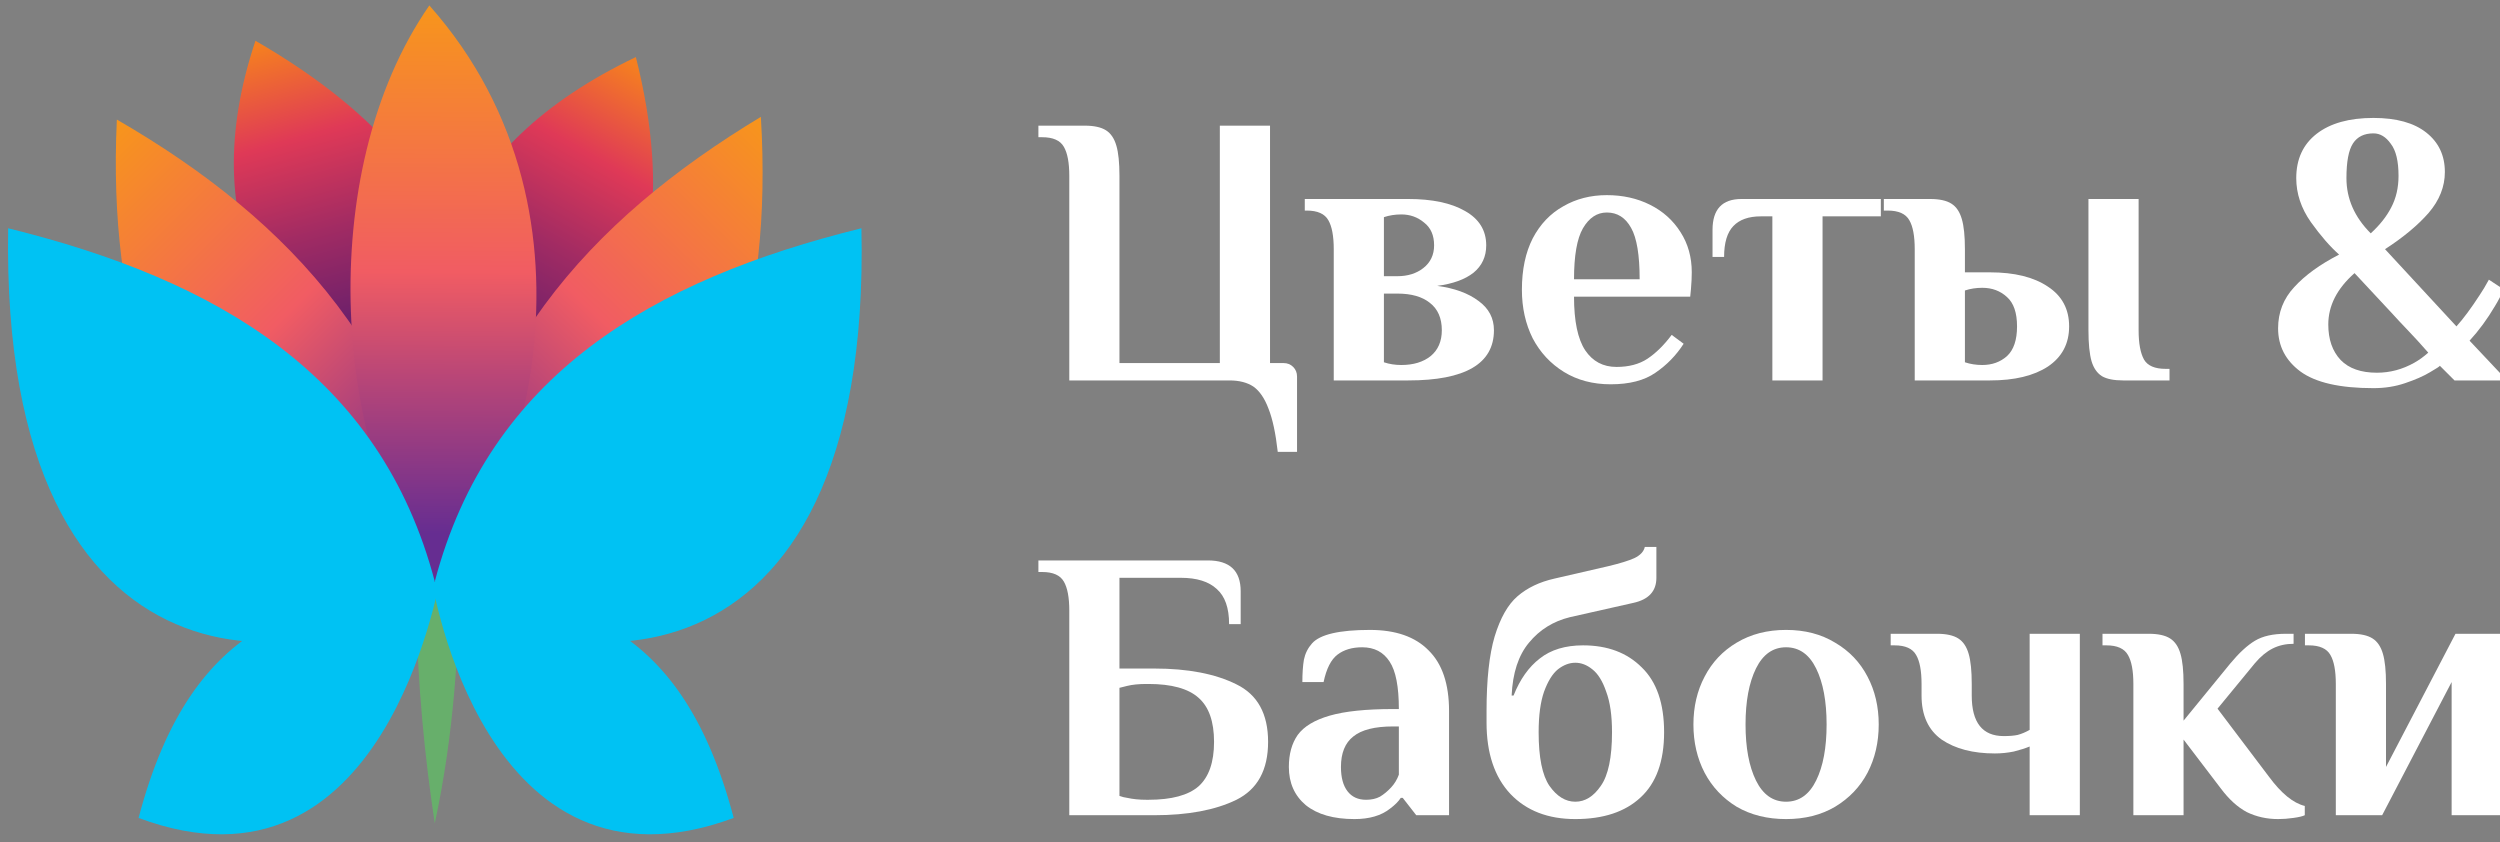
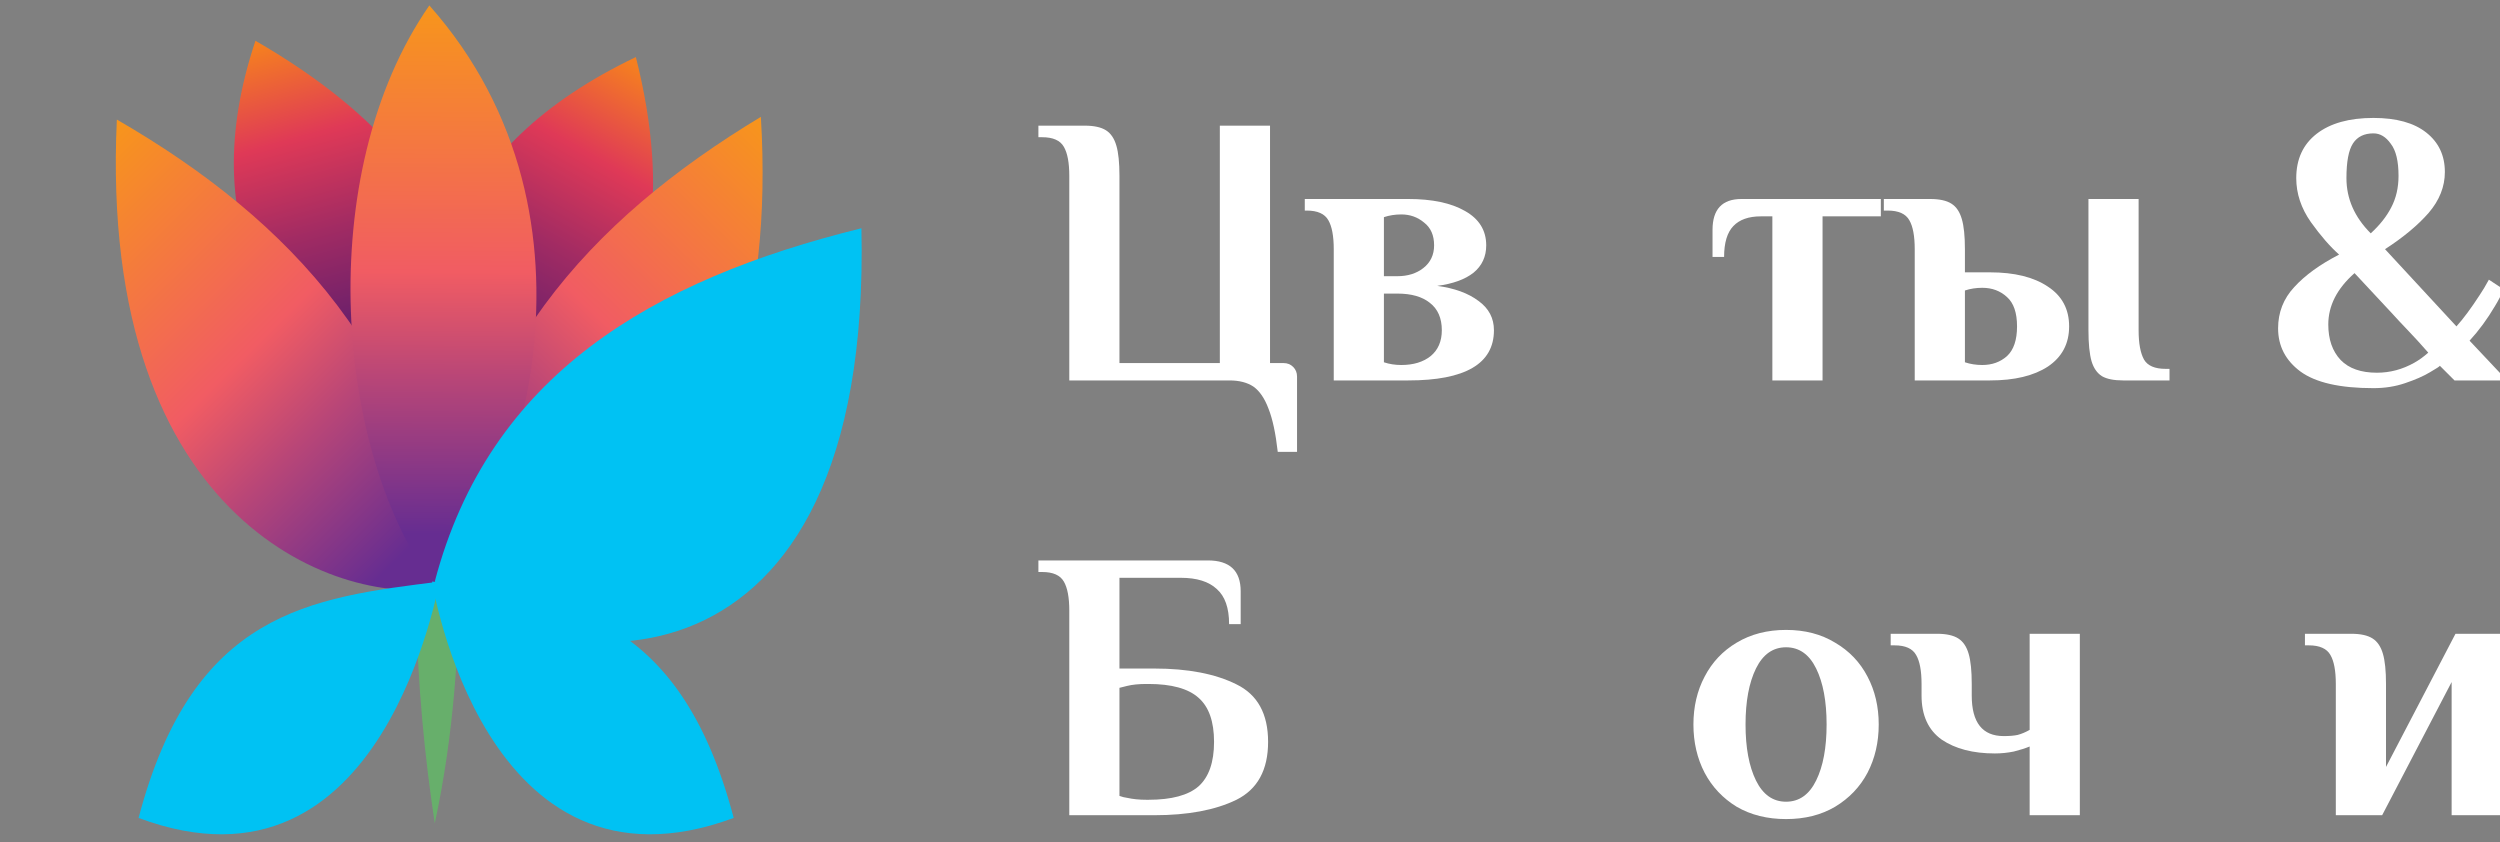
<svg xmlns="http://www.w3.org/2000/svg" width="92" height="31" viewBox="0 0 92 31" fill="none">
  <rect x="0" y="0" width="92" height="31" fill="#808080" stroke="none" />
  <g clip-path="url(#clip0_64_23)">
    <path d="M47.021 16.628C46.945 15.946 46.831 15.416 46.68 15.037C46.538 14.658 46.353 14.388 46.126 14.227C45.899 14.076 45.605 14 45.245 14H39.35V6.471C39.35 5.988 39.283 5.633 39.151 5.405C39.018 5.169 38.753 5.05 38.355 5.05H38.213V4.624H39.918C40.259 4.624 40.519 4.681 40.699 4.794C40.879 4.908 41.007 5.097 41.083 5.363C41.158 5.618 41.196 5.988 41.196 6.471V13.361H44.89V4.624H46.737V13.361H47.234C47.376 13.361 47.495 13.408 47.589 13.503C47.684 13.598 47.731 13.716 47.731 13.858V16.628H47.021Z" fill="white" />
    <path d="M49.082 9.17C49.082 8.687 49.015 8.332 48.883 8.104C48.75 7.868 48.485 7.749 48.087 7.749H48.016V7.323H51.823C52.704 7.323 53.4 7.47 53.912 7.764C54.433 8.057 54.693 8.479 54.693 9.028C54.693 9.445 54.537 9.781 54.224 10.037C53.912 10.283 53.467 10.444 52.889 10.52C53.523 10.605 54.03 10.789 54.409 11.074C54.788 11.348 54.977 11.708 54.977 12.153C54.977 13.384 53.926 14 51.823 14H49.082V9.17ZM51.426 10.164C51.804 10.164 52.122 10.065 52.377 9.866C52.643 9.658 52.775 9.378 52.775 9.028C52.775 8.659 52.652 8.379 52.406 8.19C52.169 7.991 51.89 7.891 51.568 7.891C51.34 7.891 51.127 7.925 50.928 7.991V10.164H51.426ZM51.568 13.432C52.013 13.432 52.373 13.323 52.647 13.105C52.922 12.878 53.059 12.56 53.059 12.153C53.059 11.708 52.913 11.372 52.619 11.145C52.335 10.917 51.937 10.804 51.426 10.804H50.928V13.332C51.127 13.399 51.34 13.432 51.568 13.432Z" fill="white" />
-     <path d="M59.273 14.142C58.62 14.142 58.047 13.991 57.554 13.688C57.062 13.384 56.678 12.972 56.404 12.452C56.139 11.921 56.006 11.325 56.006 10.662C56.006 9.923 56.139 9.293 56.404 8.772C56.678 8.251 57.052 7.858 57.526 7.593C57.999 7.318 58.535 7.181 59.131 7.181C59.718 7.181 60.249 7.299 60.722 7.536C61.196 7.773 61.57 8.109 61.845 8.545C62.119 8.971 62.257 9.464 62.257 10.022C62.257 10.202 62.247 10.406 62.228 10.633L62.2 10.917H57.924C57.924 11.817 58.061 12.475 58.336 12.892C58.61 13.299 58.994 13.503 59.486 13.503C59.941 13.503 60.32 13.403 60.623 13.204C60.935 12.996 61.234 12.703 61.518 12.324L61.958 12.65C61.684 13.077 61.338 13.432 60.921 13.716C60.514 14 59.965 14.142 59.273 14.142ZM60.339 10.278C60.339 9.388 60.235 8.758 60.026 8.389C59.818 8.01 59.52 7.82 59.131 7.82C58.771 7.82 58.478 8.014 58.251 8.403C58.033 8.782 57.924 9.407 57.924 10.278H60.339Z" fill="white" />
    <path d="M65.223 7.962H64.797C64.351 7.962 64.015 8.081 63.788 8.318C63.561 8.554 63.447 8.933 63.447 9.454H63.021V8.46C63.021 7.702 63.376 7.323 64.086 7.323H69.215V7.962H67.07V14H65.223V7.962Z" fill="white" />
    <path d="M70.462 9.17C70.462 8.687 70.396 8.332 70.263 8.104C70.13 7.868 69.865 7.749 69.468 7.749H69.325V7.323H71.03C71.371 7.323 71.632 7.38 71.811 7.494C71.992 7.607 72.119 7.797 72.195 8.062C72.271 8.318 72.309 8.687 72.309 9.17V10.022H73.232C74.132 10.022 74.842 10.197 75.363 10.548C75.884 10.889 76.144 11.377 76.144 12.011C76.144 12.646 75.884 13.138 75.363 13.489C74.842 13.83 74.132 14 73.232 14H70.462V9.17ZM78.133 14C77.792 14 77.532 13.948 77.352 13.844C77.172 13.73 77.044 13.545 76.968 13.29C76.893 13.024 76.855 12.646 76.855 12.153V7.323H78.701V12.153C78.701 12.636 78.768 12.996 78.9 13.233C79.033 13.46 79.298 13.574 79.696 13.574H79.838V14H78.133ZM72.948 13.432C73.308 13.432 73.611 13.323 73.857 13.105C74.103 12.878 74.227 12.513 74.227 12.011C74.227 11.509 74.103 11.149 73.857 10.931C73.611 10.704 73.308 10.591 72.948 10.591C72.721 10.591 72.508 10.624 72.309 10.69V13.332C72.508 13.399 72.721 13.432 72.948 13.432Z" fill="white" />
    <path d="M90.326 14L89.786 13.46C89.786 13.479 89.663 13.56 89.417 13.702C89.18 13.844 88.877 13.976 88.508 14.1C88.148 14.223 87.76 14.284 87.343 14.284C86.112 14.284 85.217 14.081 84.658 13.673C84.109 13.266 83.834 12.736 83.834 12.082C83.834 11.495 84.033 10.988 84.431 10.562C84.828 10.127 85.378 9.729 86.079 9.369C85.747 9.075 85.401 8.677 85.041 8.175C84.682 7.664 84.502 7.124 84.502 6.556C84.502 5.855 84.753 5.311 85.255 4.922C85.757 4.534 86.453 4.34 87.343 4.34C88.186 4.34 88.835 4.52 89.289 4.88C89.744 5.24 89.971 5.723 89.971 6.329C89.971 6.869 89.772 7.37 89.374 7.835C88.977 8.289 88.442 8.734 87.769 9.17L90.397 12.011C90.653 11.727 90.937 11.344 91.25 10.861C91.354 10.709 91.467 10.52 91.591 10.292L92.13 10.647C92.045 10.856 91.941 11.059 91.818 11.258C91.534 11.741 91.221 12.167 90.88 12.537L92.258 14H90.326ZM87.343 4.908C87.002 4.908 86.751 5.031 86.59 5.277C86.429 5.524 86.349 5.95 86.349 6.556C86.349 7.314 86.647 7.991 87.243 8.587C87.575 8.284 87.826 7.967 87.996 7.636C88.176 7.295 88.266 6.906 88.266 6.471C88.266 5.931 88.172 5.538 87.982 5.292C87.802 5.036 87.589 4.908 87.343 4.908ZM88.849 13.347C89.019 13.252 89.19 13.129 89.36 12.977C89.095 12.674 88.849 12.404 88.621 12.167C88.394 11.931 88.191 11.713 88.011 11.514L86.647 10.051C86.003 10.619 85.681 11.249 85.681 11.94C85.681 12.489 85.832 12.925 86.135 13.247C86.438 13.56 86.884 13.716 87.471 13.716C87.954 13.716 88.413 13.593 88.849 13.347Z" fill="white" />
    <path d="M39.35 22.471C39.35 21.988 39.283 21.633 39.151 21.405C39.018 21.169 38.753 21.05 38.355 21.05H38.213V20.624H44.45C45.255 20.624 45.657 21.003 45.657 21.76V22.968H45.231C45.231 22.371 45.079 21.94 44.776 21.675C44.483 21.401 44.042 21.263 43.455 21.263H41.196V24.602H42.475C43.716 24.602 44.724 24.796 45.501 25.184C46.278 25.563 46.666 26.268 46.666 27.301C46.666 28.333 46.278 29.044 45.501 29.432C44.724 29.811 43.716 30 42.475 30H39.35V22.471ZM42.262 29.432C43.114 29.432 43.73 29.266 44.109 28.935C44.487 28.594 44.677 28.049 44.677 27.301C44.677 26.553 44.487 26.013 44.109 25.681C43.73 25.34 43.114 25.17 42.262 25.17H42.191C41.907 25.17 41.67 25.194 41.48 25.241L41.196 25.312V29.29C41.301 29.328 41.395 29.351 41.48 29.361C41.689 29.408 41.926 29.432 42.191 29.432H42.262Z" fill="white" />
-     <path d="M49.845 30.142C49.078 30.142 48.481 29.972 48.055 29.631C47.638 29.28 47.43 28.811 47.43 28.224C47.43 27.751 47.538 27.358 47.756 27.045C47.984 26.733 48.377 26.496 48.935 26.335C49.494 26.174 50.271 26.093 51.265 26.093H51.478C51.478 25.269 51.365 24.687 51.137 24.346C50.91 23.995 50.574 23.82 50.129 23.82C49.759 23.82 49.456 23.91 49.22 24.09C48.983 24.27 48.812 24.606 48.708 25.099H47.927C47.927 24.777 47.946 24.502 47.984 24.275C48.031 24.048 48.13 23.849 48.282 23.678C48.575 23.347 49.286 23.181 50.413 23.181C51.36 23.181 52.08 23.432 52.572 23.934C53.074 24.427 53.325 25.17 53.325 26.164V30H52.118L51.62 29.361H51.549C51.464 29.493 51.332 29.626 51.152 29.759C50.83 30.014 50.394 30.142 49.845 30.142ZM50.271 29.432C50.47 29.432 50.64 29.394 50.782 29.318C50.924 29.233 51.062 29.119 51.194 28.977C51.317 28.845 51.412 28.688 51.478 28.508V26.733H51.265C50.593 26.733 50.105 26.856 49.802 27.102C49.499 27.339 49.347 27.713 49.347 28.224C49.347 28.613 49.428 28.911 49.589 29.119C49.75 29.328 49.977 29.432 50.271 29.432Z" fill="white" />
-     <path d="M57.972 30.142C56.968 30.142 56.172 29.834 55.585 29.219C54.998 28.594 54.705 27.718 54.705 26.59V26.164C54.705 25.009 54.804 24.095 55.003 23.423C55.211 22.741 55.491 22.248 55.841 21.945C56.201 21.633 56.656 21.415 57.205 21.292L59.179 20.837C59.615 20.733 59.937 20.633 60.145 20.539C60.363 20.434 60.491 20.297 60.529 20.127H60.955V21.263C60.955 21.756 60.671 22.064 60.103 22.187L57.773 22.712C57.157 22.864 56.656 23.176 56.267 23.65C55.879 24.114 55.666 24.763 55.628 25.596H55.699C55.936 24.999 56.258 24.545 56.665 24.232C57.072 23.91 57.603 23.749 58.256 23.749C59.156 23.749 59.876 24.019 60.415 24.559C60.965 25.089 61.239 25.885 61.239 26.946C61.239 28.016 60.95 28.816 60.373 29.346C59.804 29.877 59.004 30.142 57.972 30.142ZM57.972 29.503C58.332 29.503 58.644 29.309 58.91 28.92C59.184 28.532 59.322 27.874 59.322 26.946C59.322 26.33 59.251 25.833 59.108 25.454C58.976 25.066 58.805 24.791 58.597 24.63C58.398 24.469 58.19 24.389 57.972 24.389C57.754 24.389 57.541 24.469 57.333 24.63C57.134 24.791 56.963 25.066 56.821 25.454C56.689 25.833 56.622 26.33 56.622 26.946C56.622 27.874 56.755 28.532 57.02 28.92C57.295 29.309 57.612 29.503 57.972 29.503Z" fill="white" />
    <path d="M65.727 30.142C65.036 30.142 64.43 29.991 63.909 29.688C63.398 29.375 63.005 28.958 62.73 28.437C62.455 27.907 62.318 27.315 62.318 26.662C62.318 26.008 62.455 25.421 62.73 24.9C63.005 24.37 63.398 23.953 63.909 23.65C64.43 23.337 65.036 23.181 65.727 23.181C66.419 23.181 67.02 23.337 67.532 23.65C68.052 23.953 68.45 24.37 68.725 24.9C69 25.421 69.137 26.008 69.137 26.662C69.137 27.315 69 27.907 68.725 28.437C68.45 28.958 68.052 29.375 67.532 29.688C67.02 29.991 66.419 30.142 65.727 30.142ZM65.727 29.503C66.21 29.503 66.58 29.242 66.835 28.721C67.091 28.201 67.219 27.514 67.219 26.662C67.219 25.809 67.091 25.123 66.835 24.602C66.58 24.081 66.21 23.82 65.727 23.82C65.244 23.82 64.875 24.081 64.619 24.602C64.364 25.123 64.236 25.809 64.236 26.662C64.236 27.514 64.364 28.201 64.619 28.721C64.875 29.242 65.244 29.503 65.727 29.503Z" fill="white" />
    <path d="M74.691 27.471C74.53 27.538 74.336 27.599 74.109 27.656C73.881 27.703 73.649 27.727 73.412 27.727C72.608 27.727 71.954 27.557 71.452 27.216C70.96 26.865 70.713 26.325 70.713 25.596V25.17C70.713 24.687 70.647 24.332 70.514 24.105C70.382 23.868 70.117 23.749 69.719 23.749H69.577V23.323H71.282C71.623 23.323 71.883 23.38 72.063 23.494C72.243 23.607 72.371 23.797 72.447 24.062C72.522 24.317 72.56 24.687 72.56 25.17V25.596C72.56 26.59 72.953 27.088 73.739 27.088C73.948 27.088 74.118 27.074 74.251 27.045C74.393 27.007 74.54 26.946 74.691 26.86V23.323H76.538V30H74.691V27.471Z" fill="white" />
-     <path d="M83.836 30.142C83.419 30.142 83.035 30.057 82.685 29.886C82.344 29.706 82.022 29.413 81.719 29.006L80.355 27.216V30H78.508V25.17C78.508 24.687 78.442 24.332 78.309 24.105C78.177 23.868 77.912 23.749 77.514 23.749H77.372V23.323H79.077C79.418 23.323 79.678 23.38 79.858 23.494C80.038 23.607 80.166 23.797 80.242 24.062C80.317 24.317 80.355 24.687 80.355 25.17V26.52L82.074 24.417C82.396 24.029 82.699 23.749 82.983 23.579C83.267 23.408 83.646 23.323 84.12 23.323H84.404V23.692C84.12 23.692 83.864 23.749 83.637 23.863C83.41 23.977 83.192 24.157 82.983 24.403L81.605 26.079L83.495 28.579C83.949 29.195 84.39 29.555 84.816 29.659V30C84.74 30.038 84.603 30.071 84.404 30.099C84.205 30.128 84.016 30.142 83.836 30.142Z" fill="white" />
    <path d="M85.958 25.17C85.958 24.687 85.892 24.332 85.76 24.105C85.627 23.868 85.362 23.749 84.964 23.749H84.822V23.323H86.527C86.868 23.323 87.128 23.38 87.308 23.494C87.488 23.607 87.616 23.797 87.692 24.062C87.767 24.317 87.805 24.687 87.805 25.17V28.224L90.362 23.323H92.067V30H90.22V25.099L87.663 30H85.958V25.17Z" fill="white" />
    <path d="M16 30.3C17.4 23.8 16.9 17.1 16.2 12.5C14.8 19 15.3 25.7 16 30.3Z" fill="#67AF6B" />
    <path d="M9.4 1.5C7.1 8.4 10 13 15.4 16.5C17.5 13.4 19.1 7.1 9.4 1.5Z" fill="url(#paint0_linear_64_23)" />
    <path d="M23.4 2.1C16.5 5.4 15 10.5 16.2 16.5C20 15.7 26 12.4 23.4 2.1Z" fill="url(#paint1_linear_64_23)" />
    <path d="M28 4.3C21.7 8.1 17 13.2 16.2 21.6C20 22.4 28.9 19.3 28 4.3Z" fill="url(#paint2_linear_64_23)" />
    <path d="M4.3 4.4C10.7 8.1 15.5 13.2 16.4 21.6C12.7 22.4 3.6 19.4 4.3 4.4Z" fill="url(#paint3_linear_64_23)" />
    <path d="M15.8 0.2C11.5 6.4 12.3 16.8 16.1 21.7C18.9 19.1 22.8 8.1 15.8 0.2Z" fill="url(#paint4_linear_64_23)" />
    <path d="M27 30.1C25 22.5 20.7 22 15.9 21.4C15.9 21.4 17.8 33.5 27 30.1Z" fill="#00C2F3" />
    <path d="M31.7 8.4C24 10.3 18 13.8 16 21.4C20.3 25.1 32.1 26.2 31.7 8.4Z" fill="#00C2F3" />
    <path d="M5.1 30.1C7.1 22.5 11.4 22 16.2 21.4C16.1 21.4 14.2 33.5 5.1 30.1Z" fill="#00C2F3" />
-     <path d="M0.3 8.4C8 10.3 14 13.8 16 21.4C11.8 25.1 4.42844e-06 26.2 0.3 8.4Z" fill="#00C2F3" />
  </g>
  <defs>
    <linearGradient id="paint0_linear_64_23" x1="15.166" y1="16.604" x2="10.985" y2="1.274" gradientUnits="userSpaceOnUse">
      <stop offset="0.207" stop-color="#4E196F" />
      <stop offset="0.545" stop-color="#A12B63" />
      <stop offset="0.768" stop-color="#DF3957" />
      <stop offset="1" stop-color="#F57F20" />
    </linearGradient>
    <linearGradient id="paint1_linear_64_23" x1="16.311" y1="16.746" x2="24.233" y2="2.882" gradientUnits="userSpaceOnUse">
      <stop offset="0.207" stop-color="#4E196F" />
      <stop offset="0.545" stop-color="#A12B63" />
      <stop offset="0.768" stop-color="#DF3957" />
      <stop offset="1" stop-color="#F57F20" />
    </linearGradient>
    <linearGradient id="paint2_linear_64_23" x1="15.868" y1="21.328" x2="29.965" y2="6.502" gradientUnits="userSpaceOnUse">
      <stop offset="0.096" stop-color="#662D91" />
      <stop offset="0.369" stop-color="#B94677" />
      <stop offset="0.55" stop-color="#F15C63" />
      <stop offset="1" stop-color="#F7941D" />
    </linearGradient>
    <linearGradient id="paint3_linear_64_23" x1="16.75" y1="21.272" x2="2.321" y2="6.698" gradientUnits="userSpaceOnUse">
      <stop offset="0.096" stop-color="#662D91" />
      <stop offset="0.369" stop-color="#B94677" />
      <stop offset="0.55" stop-color="#F15C63" />
      <stop offset="1" stop-color="#F7941D" />
    </linearGradient>
    <linearGradient id="paint4_linear_64_23" x1="16.17" y1="21.689" x2="16.261" y2="0.446" gradientUnits="userSpaceOnUse">
      <stop offset="0.096" stop-color="#662D91" />
      <stop offset="0.369" stop-color="#B94677" />
      <stop offset="0.55" stop-color="#F15C63" />
      <stop offset="1" stop-color="#F7941D" />
    </linearGradient>
    <clipPath id="clip0_64_23">
      <rect width="92" height="31" fill="white" />
    </clipPath>
  </defs>
</svg>